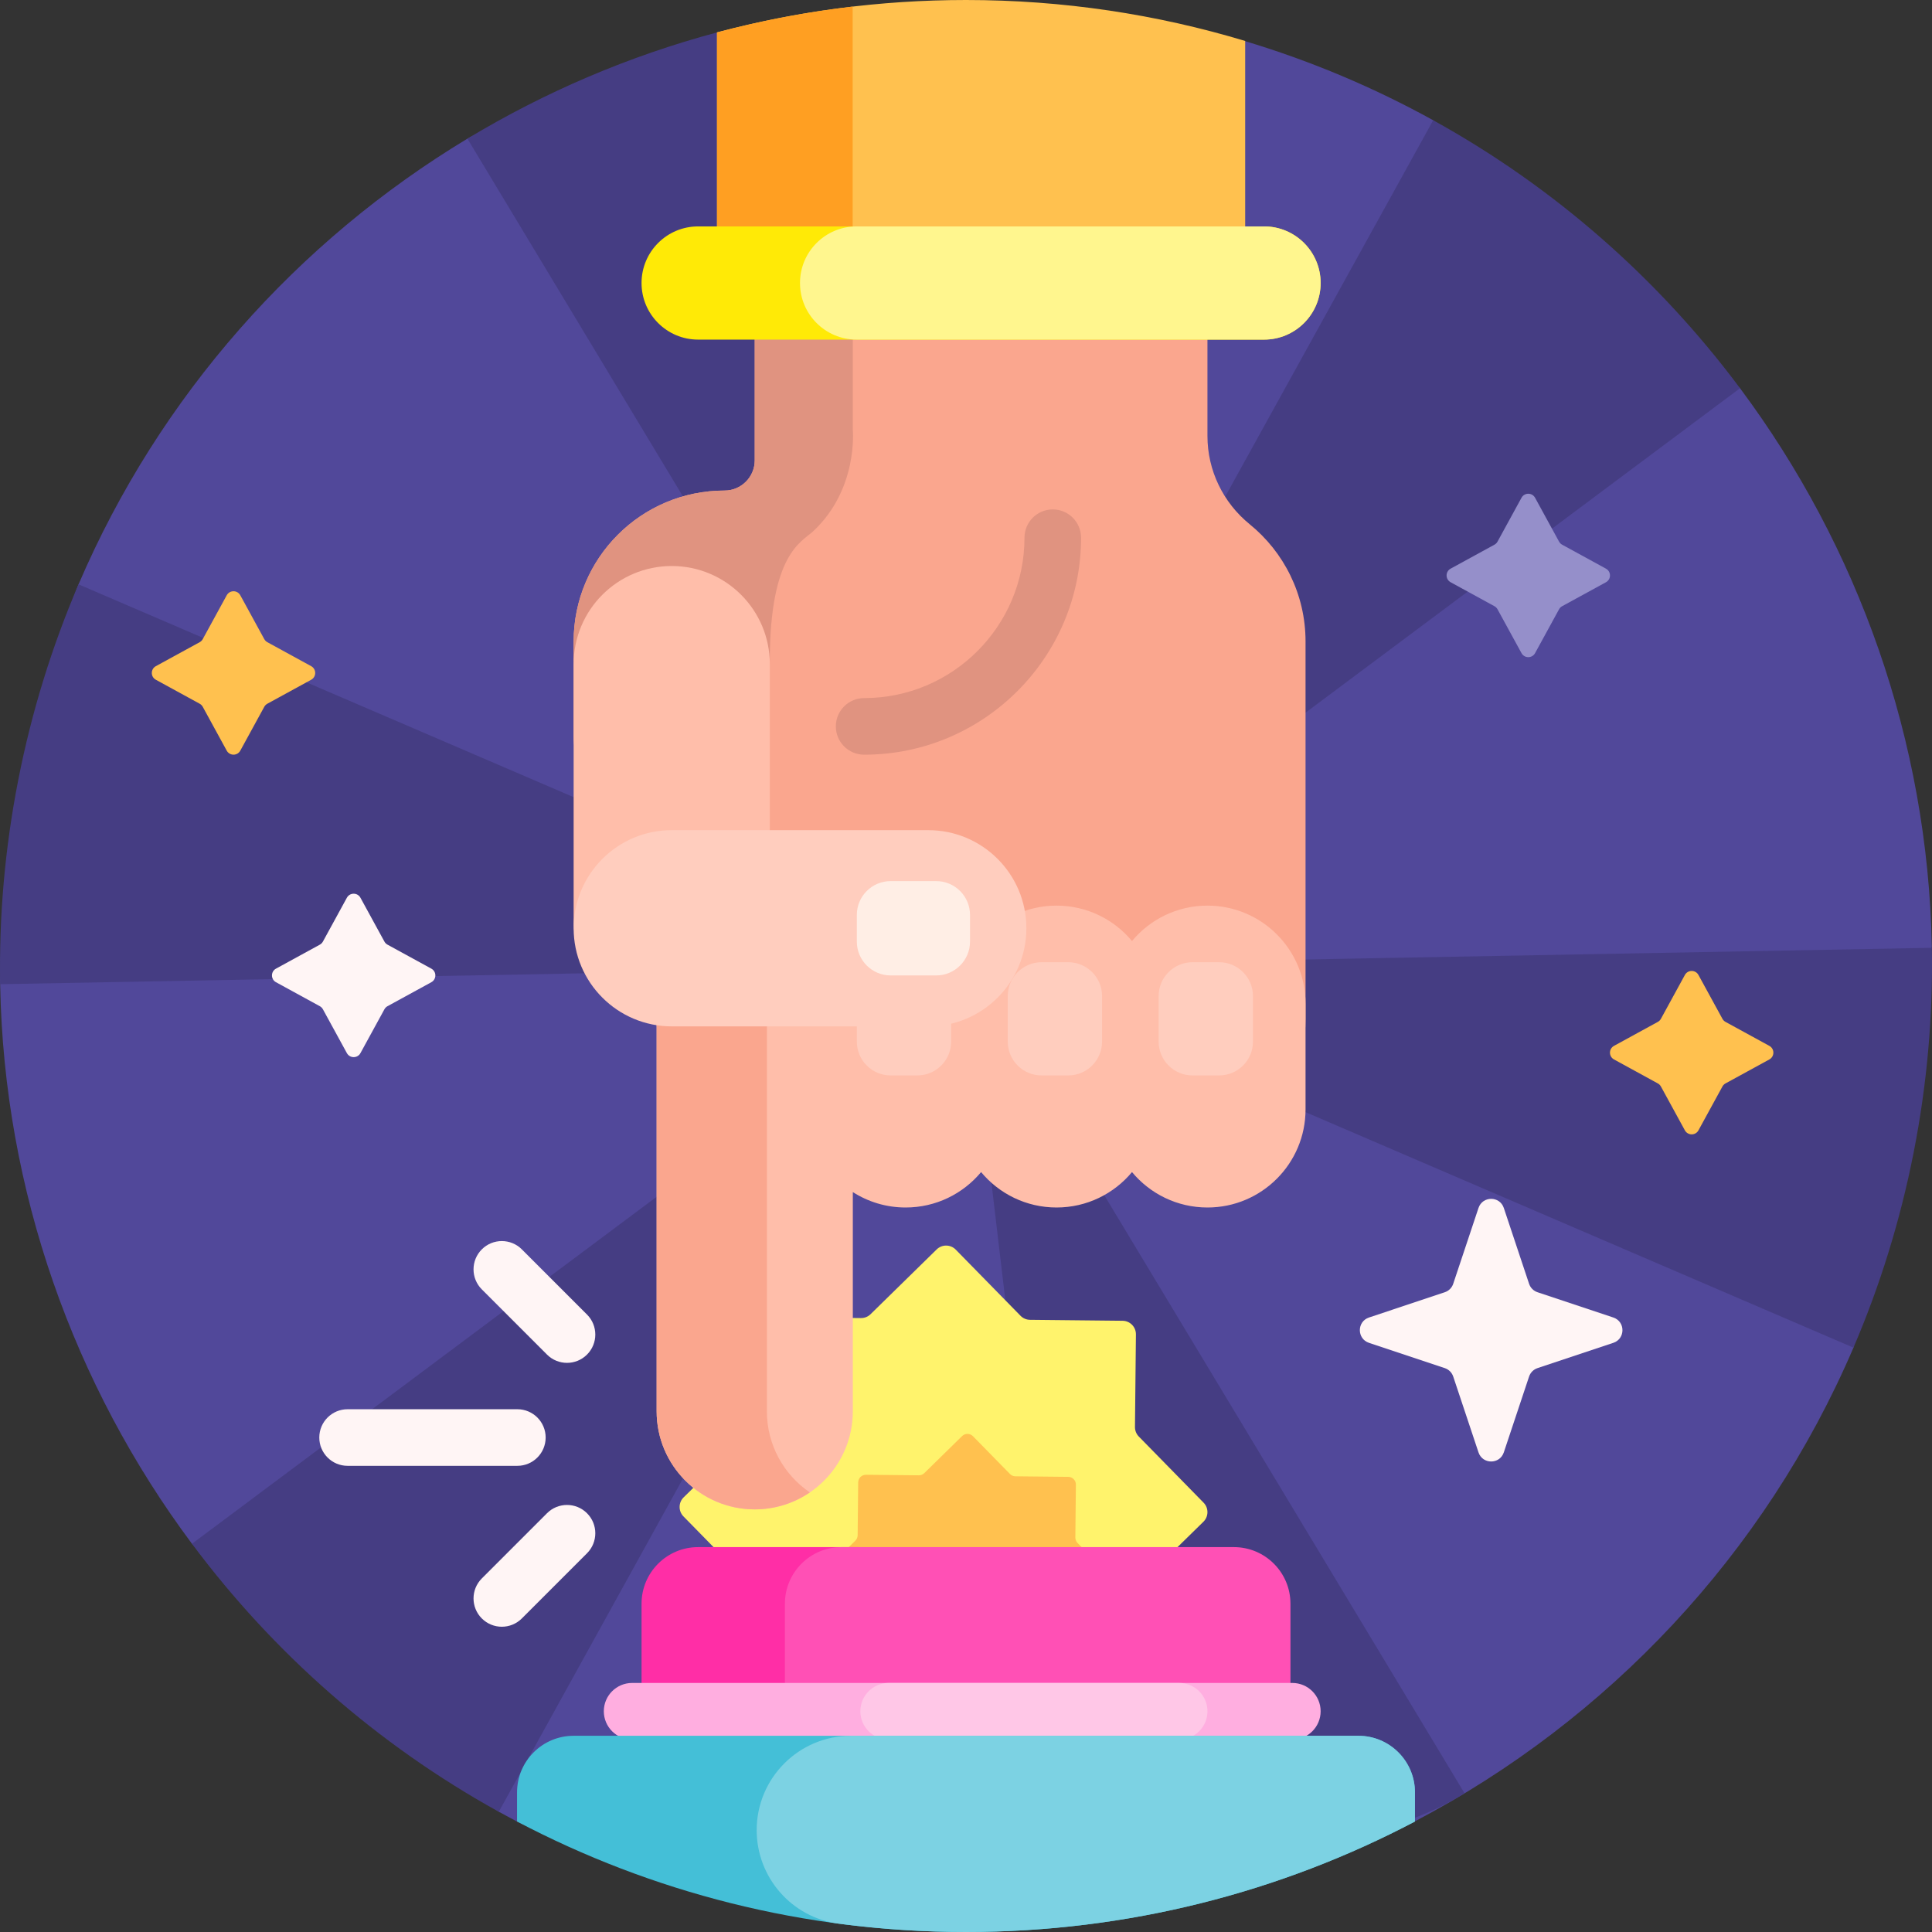
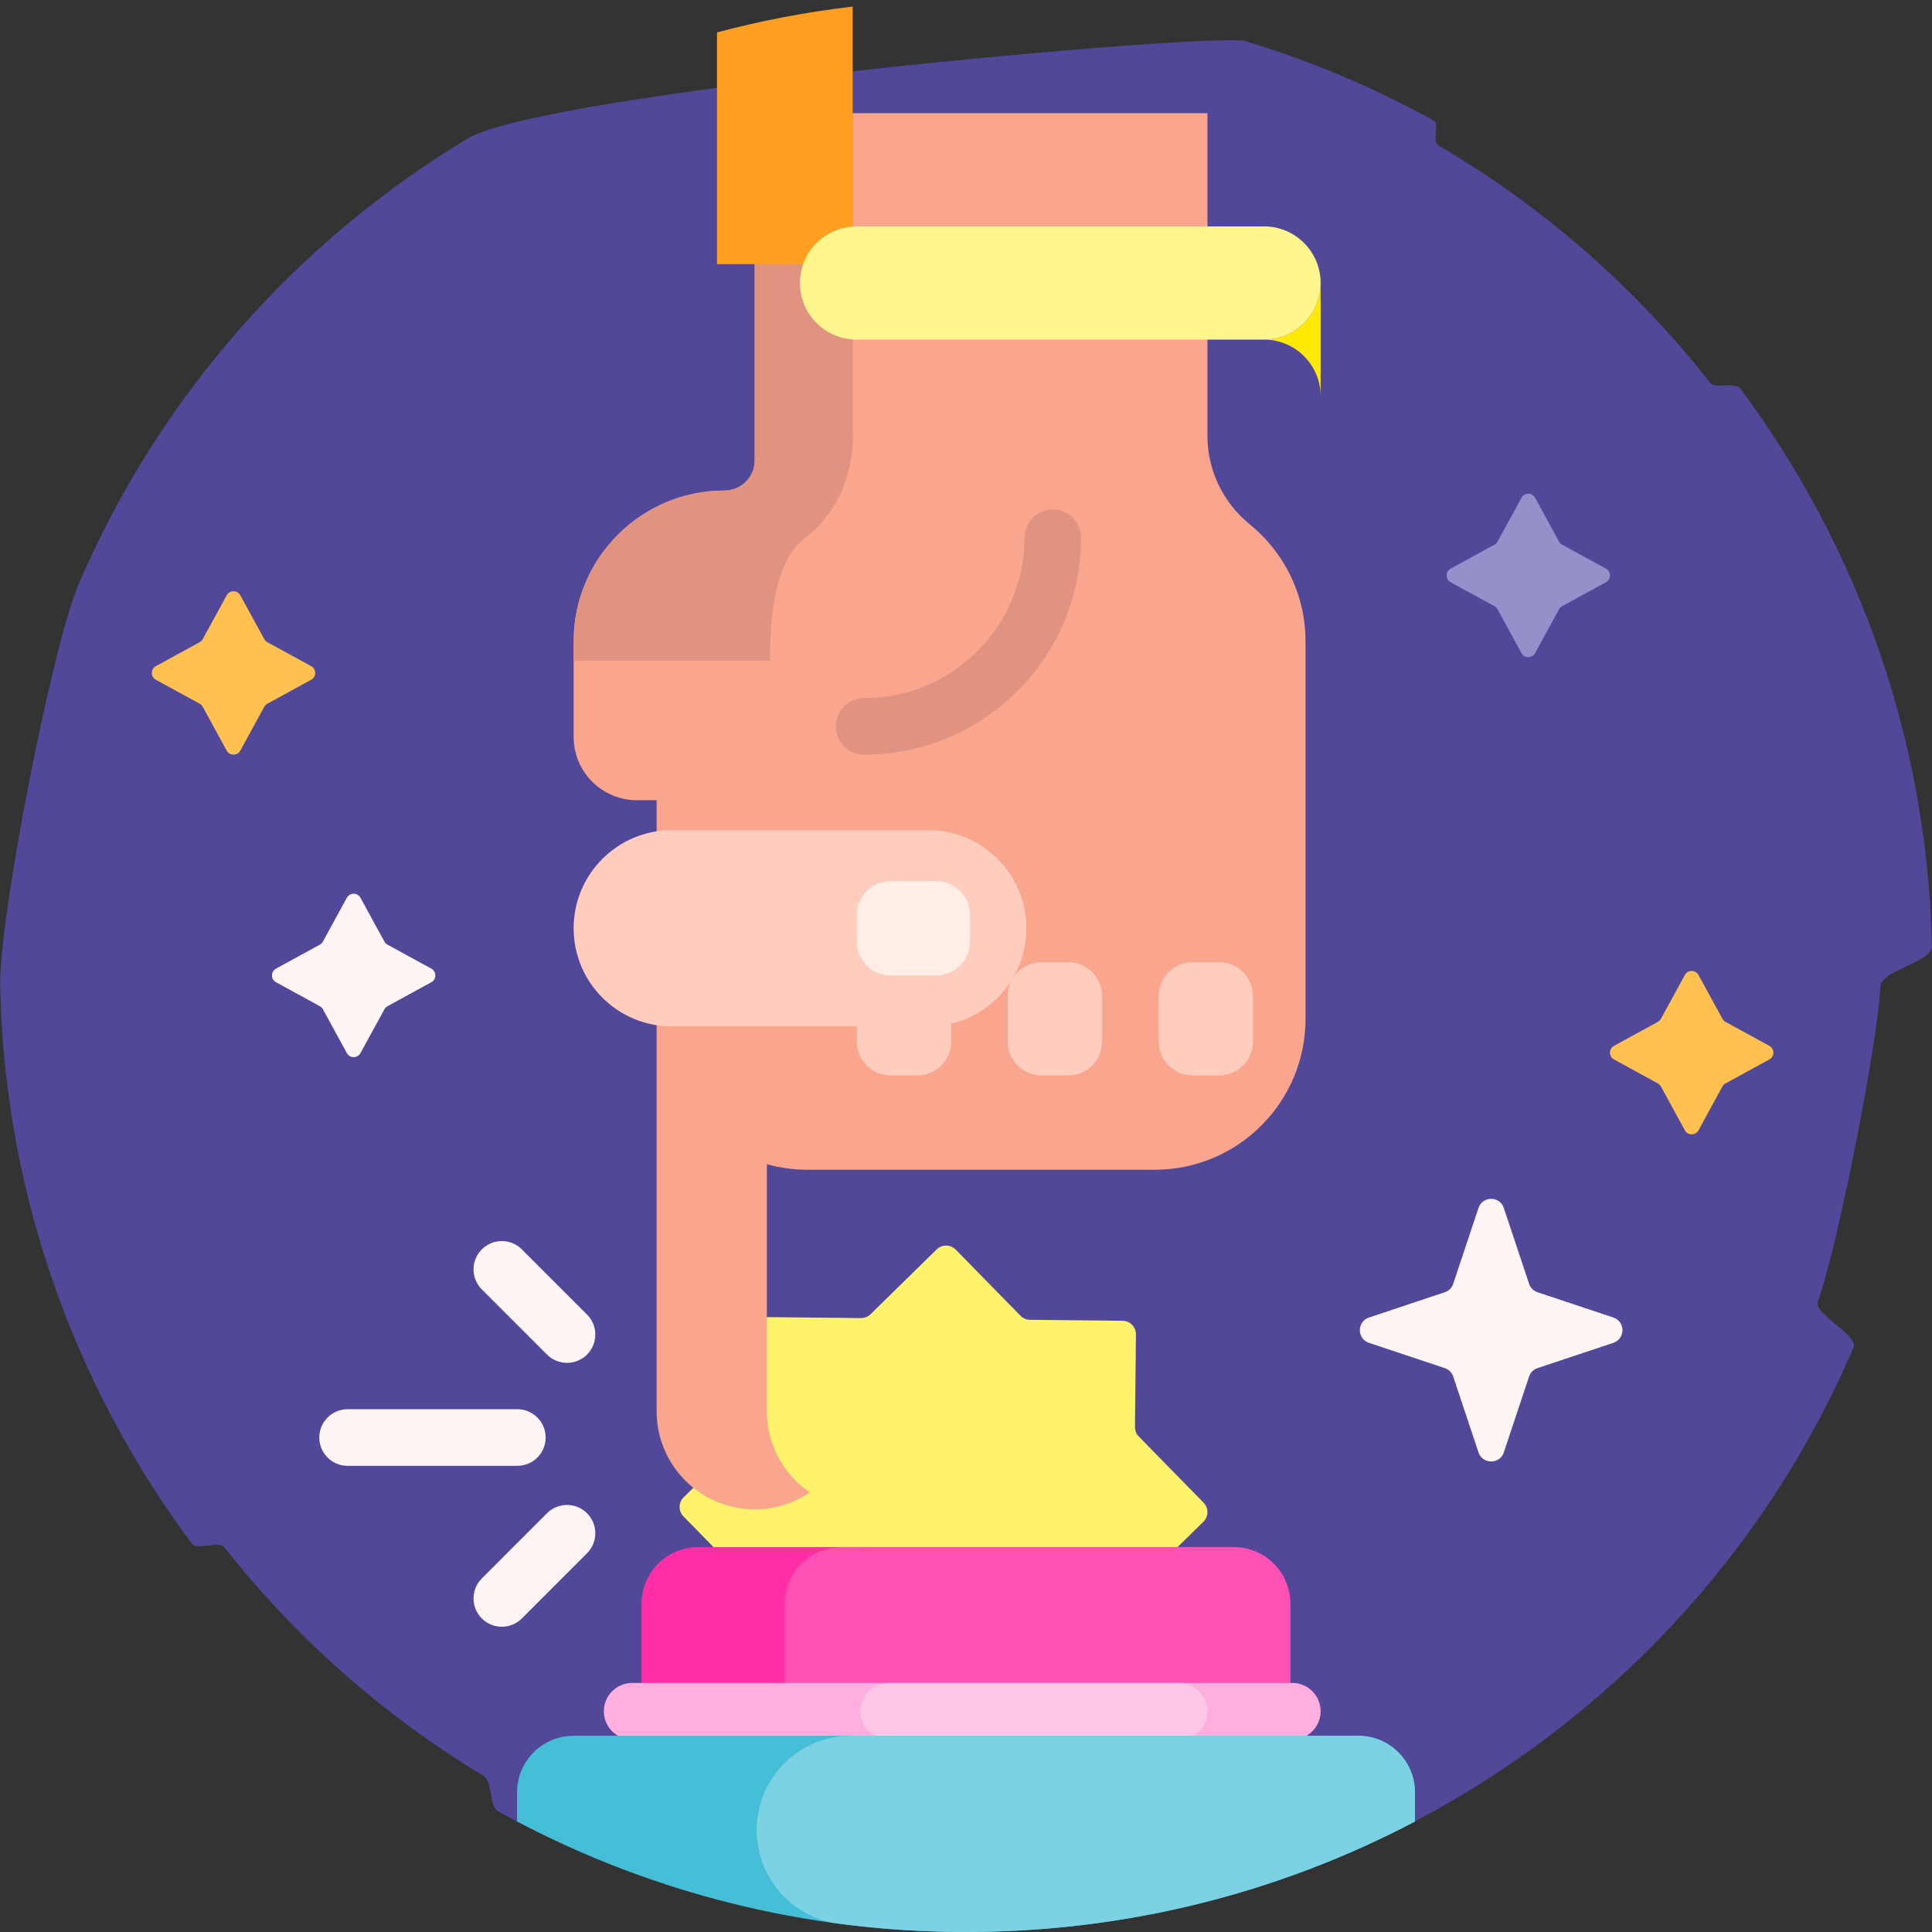
<svg xmlns="http://www.w3.org/2000/svg" id="Capa_1" enable-background="new 0 0 512 512" height="512" viewBox="0 0 512 512" width="512">
  <rect x="0" y="0" width="512" height="512" fill="#333333" stroke="none" />
  <g>
    <path d="m137.014 482.732c-1.621-.85-3.23-1.716-4.828-2.599-2.831-1.563-1.397-7.915-4.155-9.578-26.582-16.034-49.743-36.65-68.615-60.555-1.463-1.854-7.13 1.01-8.541-.883-31.35-42.04-49.772-93.542-50.827-147.898-.348-17.927 13.751-90 20.766-106.362 21.478-50.097 58.048-90.958 103.057-118.111 20.506-12.371 198.047-28.263 206.1-25.842 17.593 5.289 34.262 12.357 49.844 20.963 1.851 1.022-.425 5.61 1.396 6.676 28.033 16.409 52.364 37.872 72.003 62.914 1.287 1.641 6.666-.245 7.913 1.427 31.349 42.04 49.771 93.541 50.826 147.897.082 4.206-13.536 6.416-13.664 10.653-.419 13.823-11.515 70.089-16.534 83.37-1.316 3.484 10.891 8.939 9.433 12.339-23.537 54.901-65.199 98.709-116.229 125.54-49.85 26.208-216.53 11.281-237.945.049z" fill="#51489a" />
-     <path d="m388.129 475.253c-.308.186-.616.371-.925.555-46.183 27.598-105.477-1.815-111.795-55.251l-19.438-164.407-123.782 223.985c-32.232-17.802-59.814-42.186-81.316-71.02l204.982-153.065-255.814 4.773c-.318-17.799 1.227-35.903 4.79-54.08s8.968-35.523 15.983-51.885l235.071 101.041-132.014-219.152c20.506-12.371 42.763-21.896 66.144-28.153.117-.031.235-.063.352-.094 18.657-4.964 37.355 7.926 39.622 27.102l26.041 220.248 123.781-223.985c32.232 17.802 59.814 42.186 81.316 71.02l-204.982 153.065 255.814-4.773c.318 17.8-1.227 35.903-4.79 54.08-3.563 18.176-8.968 35.523-15.983 51.885l-235.07-101.041z" fill="#453d83" />
    <path d="m406.812 131.914 6.352 11.616c.188.344.471.627.816.816l11.614 6.353c1.423.778 1.423 2.823 0 3.601l-11.614 6.353c-.344.188-.627.471-.816.816l-6.352 11.616c-.778 1.423-2.822 1.423-3.6 0l-6.352-11.616c-.188-.344-.471-.627-.816-.816l-11.614-6.353c-1.423-.778-1.423-2.823 0-3.601l11.614-6.353c.344-.188.627-.471.816-.816l6.352-11.616c.777-1.423 2.821-1.423 3.6 0z" fill="#958fca" />
    <path d="m296.456 451.041-24.532-.253c-.947-.01-1.86.357-2.537 1.02l-17.525 17.171c-1.409 1.381-3.671 1.358-5.052-.052l-17.168-17.529c-.663-.677-1.568-1.063-2.515-1.073l-24.532-.253c-1.973-.02-3.556-1.637-3.536-3.61l.253-24.536c.01-.948-.357-1.86-1.02-2.537l-17.168-17.529c-1.381-1.41-1.357-3.672.052-5.053l17.525-17.171c.677-.663 1.063-1.568 1.072-2.516l.253-24.536c.02-1.973 1.636-3.557 3.609-3.536l24.532.253c.947.01 1.86-.357 2.537-1.02l17.525-17.171c1.409-1.381 3.671-1.358 5.052.052l17.168 17.529c.663.677 1.568 1.063 2.515 1.073l24.532.253c1.973.02 3.556 1.637 3.536 3.61l-.253 24.536c-.01.948.357 1.86 1.02 2.537l17.168 17.529c1.381 1.41 1.357 3.672-.052 5.053l-17.525 17.171c-.677.663-1.063 1.568-1.072 2.516l-.253 24.536c-.021 1.973-1.636 3.556-3.609 3.536z" fill="#fff36c" />
-     <path d="m282.508 449.085-14.012-.145c-.541-.006-1.062.204-1.449.583l-10.01 9.808c-.805.789-2.097.775-2.886-.03l-9.806-10.012c-.379-.387-.895-.607-1.437-.613l-14.012-.144c-1.127-.012-2.031-.935-2.019-2.062l.144-14.015c.006-.541-.204-1.063-.583-1.449l-9.806-10.012c-.789-.805-.775-2.097.03-2.886l10.01-9.808c.387-.379.607-.896.613-1.437l.144-14.015c.012-1.127.935-2.031 2.061-2.02l14.012.144c.541.006 1.062-.204 1.449-.583l10.01-9.808c.805-.789 2.097-.775 2.886.03l9.806 10.012c.379.387.895.607 1.437.613l14.012.145c1.127.012 2.031.935 2.019 2.062l-.144 14.015c-.006.541.204 1.063.583 1.449l9.806 10.012c.789.805.775 2.097-.03 2.886l-10.01 9.808c-.387.379-.607.896-.612 1.437l-.144 14.015c-.012 1.127-.935 2.031-2.062 2.02z" fill="#ffc14f" />
    <path d="m331.185 138.934c9.029 7.334 14.798 18.526 14.798 31.066v100c0 22.091-17.905 40-39.992 40h-91.983c-22.087 0-39.992-17.909-39.992-40v-57.936h-5.217c-9.267 0-16.779-7.513-16.779-16.782v-25.282c0-22.091 17.905-40 39.992-40 4.417 0 7.998-3.582 7.998-8v-92h119.977v85.565c.001 9.085 4.147 17.642 11.198 23.369z" fill="#faa68e" />
    <path d="m152.02 175.122v-5.122c0-22.091 17.905-40 39.992-40 4.417 0 7.998-3.582 7.998-8v-92h25.995v84s1.457 15.703-10.593 26.871c-2.924 2.71-11.403 5.879-11.403 34.251zm126.976-40.122c-4.142 0-7.499 3.358-7.499 7.5 0 23.435-19.062 42.5-42.492 42.5-4.142 0-7.499 3.358-7.499 7.5s3.357 7.5 7.499 7.5c31.7 0 57.489-25.794 57.489-57.5 0-4.142-3.357-7.5-7.498-7.5z" fill="#e09380" />
-     <path d="m345.983 266v28c0 14.359-11.638 26-25.995 26-8.04 0-15.228-3.651-19.996-9.386-4.768 5.735-11.956 9.386-19.996 9.386s-15.228-3.651-19.996-9.386c-4.768 5.735-11.956 9.386-19.996 9.386-5.154 0-9.957-1.5-13.997-4.087v58.087c0 14.359-11.638 26-25.995 26s-25.995-11.641-25.995-26v-104.306c-12.46-1.924-21.997-12.695-21.997-25.694v-68c0-14.359 11.638-26 25.995-26s25.995 11.641 25.995 26v64.306c6.404.989 12.035 4.315 15.997 9.08 4.768-5.735 11.956-9.386 19.996-9.386s15.228 3.651 19.996 9.386c4.768-5.735 11.956-9.386 19.996-9.386s15.228 3.651 19.996 9.386c4.768-5.735 11.956-9.386 19.996-9.386 14.358 0 25.996 11.641 25.996 26z" fill="#ffbeaa" />
-     <path d="m329.986 70h-139.974v-61.411c21.053-5.603 43.172-8.589 65.988-8.589 25.725 0 50.563 3.796 73.986 10.858z" fill="#ffc14f" />
    <path d="m225.963 1.745v68.255h-35.95v-61.411c11.676-3.108 23.68-5.409 35.95-6.844z" fill="#ff9f22" />
-     <path d="m349.982 75c0 8.284-6.716 15-15 15h-149.966c-8.284 0-15-6.716-15-15 0-8.284 6.716-15 15-15h149.966c8.285 0 15 6.716 15 15z" fill="#ffea06" />
+     <path d="m349.982 75c0 8.284-6.716 15-15 15h-149.966h149.966c8.285 0 15 6.716 15 15z" fill="#ffea06" />
    <path d="m349.982 75c0 8.284-6.716 15-15 15h-107.974c-8.284 0-15-6.716-15-15 0-8.284 6.716-15 15-15h107.974c8.285 0 15 6.716 15 15z" fill="#fff68e" />
    <path d="m450.11 258.379 6.352 11.616c.188.344.471.627.816.816l11.614 6.353c1.423.778 1.423 2.823 0 3.601l-11.614 6.353c-.344.188-.627.471-.816.816l-6.352 11.616c-.778 1.423-2.822 1.423-3.6 0l-6.352-11.616c-.188-.344-.471-.627-.816-.816l-11.614-6.353c-1.423-.778-1.423-2.823 0-3.601l11.614-6.353c.344-.188.627-.471.816-.816l6.352-11.616c.778-1.423 2.822-1.423 3.6 0zm-390.027-100.623-6.352 11.616c-.188.344-.471.627-.816.816l-11.614 6.353c-1.423.778-1.423 2.823 0 3.601l11.614 6.353c.344.188.627.471.816.816l6.352 11.616c.778 1.423 2.822 1.423 3.6 0l6.352-11.616c.188-.344.471-.627.816-.816l11.614-6.353c1.423-.778 1.423-2.823 0-3.601l-11.614-6.353c-.344-.188-.627-.471-.816-.816l-6.352-11.616c-.778-1.423-2.822-1.423-3.6 0z" fill="#ffc14f" />
    <path d="m95.524 237.914 6.352 11.616c.188.344.471.627.816.816l11.614 6.353c1.423.778 1.423 2.823 0 3.601l-11.614 6.353c-.344.188-.627.471-.816.816l-6.352 11.616c-.778 1.423-2.822 1.423-3.6 0l-6.352-11.616c-.188-.344-.471-.627-.816-.816l-11.614-6.353c-1.423-.778-1.423-2.823 0-3.601l11.614-6.353c.344-.188.627-.471.816-.816l6.352-11.616c.778-1.423 2.821-1.423 3.6 0zm296.291 146.979-6.696-20.093c-.352-1.056-1.181-1.885-2.237-2.237l-20.089-6.698c-3.225-1.075-3.225-5.637 0-6.712l20.089-6.698c1.056-.352 1.885-1.181 2.237-2.237l6.696-20.093c1.075-3.225 5.636-3.225 6.711 0l6.696 20.093c.352 1.056 1.181 1.885 2.237 2.237l20.089 6.698c3.225 1.075 3.225 5.637 0 6.712l-20.089 6.698c-1.056.352-1.885 1.181-2.237 2.237l-6.696 20.093c-1.075 3.225-5.636 3.225-6.711 0z" fill="#fff5f5" />
    <path d="m242.503 425v22c0 8.284-6.716 15-15 15h-42.486c-8.284 0-15-6.716-15-15v-22c0-8.284 6.716-15 15-15h42.486c8.284 0 15 6.716 15 15z" fill="#ff2ea6" />
    <path d="m341.984 425v22c0 8.284-6.716 15-15 15h-103.975c-8.284 0-15-6.716-15-15v-22c0-8.284 6.716-15 15-15h103.975c8.284 0 15 6.716 15 15z" fill="#ff50b5" />
    <path d="m342.482 461h-174.964c-4.142 0-7.5-3.358-7.5-7.5 0-4.142 3.358-7.5 7.5-7.5h174.964c4.142 0 7.5 3.358 7.5 7.5 0 4.142-3.358 7.5-7.5 7.5z" fill="#ffaee0" />
    <path d="m312.488 461h-76.983c-4.142 0-7.5-3.358-7.5-7.5 0-4.142 3.358-7.5 7.5-7.5h76.983c4.142 0 7.5 3.358 7.5 7.5 0 4.142-3.358 7.5-7.5 7.5z" fill="#ffc7e7" />
    <path d="m227.07 263.968v12.064c0 4.953 4.015 8.968 8.968 8.968h7.059c4.953 0 8.968-4.015 8.968-8.968v-12.064c0-4.953-4.015-8.968-8.968-8.968h-7.059c-4.953 0-8.968 4.015-8.968 8.968zm39.992 0v12.064c0 4.953 4.015 8.968 8.968 8.968h7.059c4.953 0 8.968-4.015 8.968-8.968v-12.064c0-4.953-4.015-8.968-8.968-8.968h-7.059c-4.953 0-8.968 4.015-8.968 8.968zm39.992 0v12.064c0 4.953 4.015 8.968 8.968 8.968h7.059c4.953 0 8.968-4.015 8.968-8.968v-12.064c0-4.953-4.015-8.968-8.968-8.968h-7.059c-4.952 0-8.968 4.015-8.968 8.968z" fill="#ffcdbe" />
    <path d="m214.619 395.509c-4.163 2.834-9.192 4.491-14.608 4.491-14.357 0-25.995-11.641-25.995-26v-103.42s20.526-2.228 29.216-.886v104.306c-.001 8.942 4.513 16.83 11.387 21.509z" fill="#faa68e" />
    <path d="m245.997 272h-67.977c-14.359 0-26-11.641-26-26 0-14.359 11.641-26 26-26h67.977c14.359 0 26 11.641 26 26 0 14.359-11.641 26-26 26z" fill="#ffcdbe" />
    <path d="m248.096 233.5h-12.058c-4.953 0-8.968 4.015-8.968 8.968v7.064c0 4.953 4.015 8.968 8.968 8.968h12.058c4.953 0 8.968-4.015 8.968-8.968v-7.064c0-4.953-4.015-8.968-8.968-8.968z" fill="#ffeee5" />
    <path d="m374.978 475v7.719c-35.546 18.699-76.026 29.281-118.978 29.281s-83.432-10.582-118.978-29.281v-7.719c0-8.284 6.714-15 14.997-15h207.961c8.283 0 14.998 6.716 14.998 15z" fill="#44bfd7" />
    <path d="m374.978 475v7.719c-35.546 18.699-76.026 29.281-118.978 29.281-11.449 0-22.723-.752-33.775-2.209-12.422-1.638-21.695-12.257-21.695-24.79 0-13.808 11.191-25.001 24.996-25.001h134.454c8.283 0 14.998 6.716 14.998 15z" fill="#7cd2e3" />
    <path d="m137.104 388.46h-44.988c-4.142 0-7.5-3.358-7.5-7.5 0-4.142 3.358-7.5 7.5-7.5h44.989c4.142 0 7.5 3.358 7.5 7.5-.001 4.143-3.359 7.5-7.501 7.5zm18.462 12.565c-2.929-2.929-7.678-2.929-10.607 0l-17.273 17.277c-2.928 2.929-2.928 7.676 0 10.605 2.929 2.929 7.678 2.929 10.607 0l17.273-17.277c2.928-2.929 2.928-7.677 0-10.605zm0-42.05c2.928-2.929 2.928-7.676 0-10.605l-17.273-17.277c-2.929-2.929-7.678-2.929-10.607 0-2.928 2.929-2.928 7.676 0 10.605l17.273 17.277c2.93 2.93 7.679 2.93 10.607 0z" fill="#fff5f5" />
  </g>
</svg>